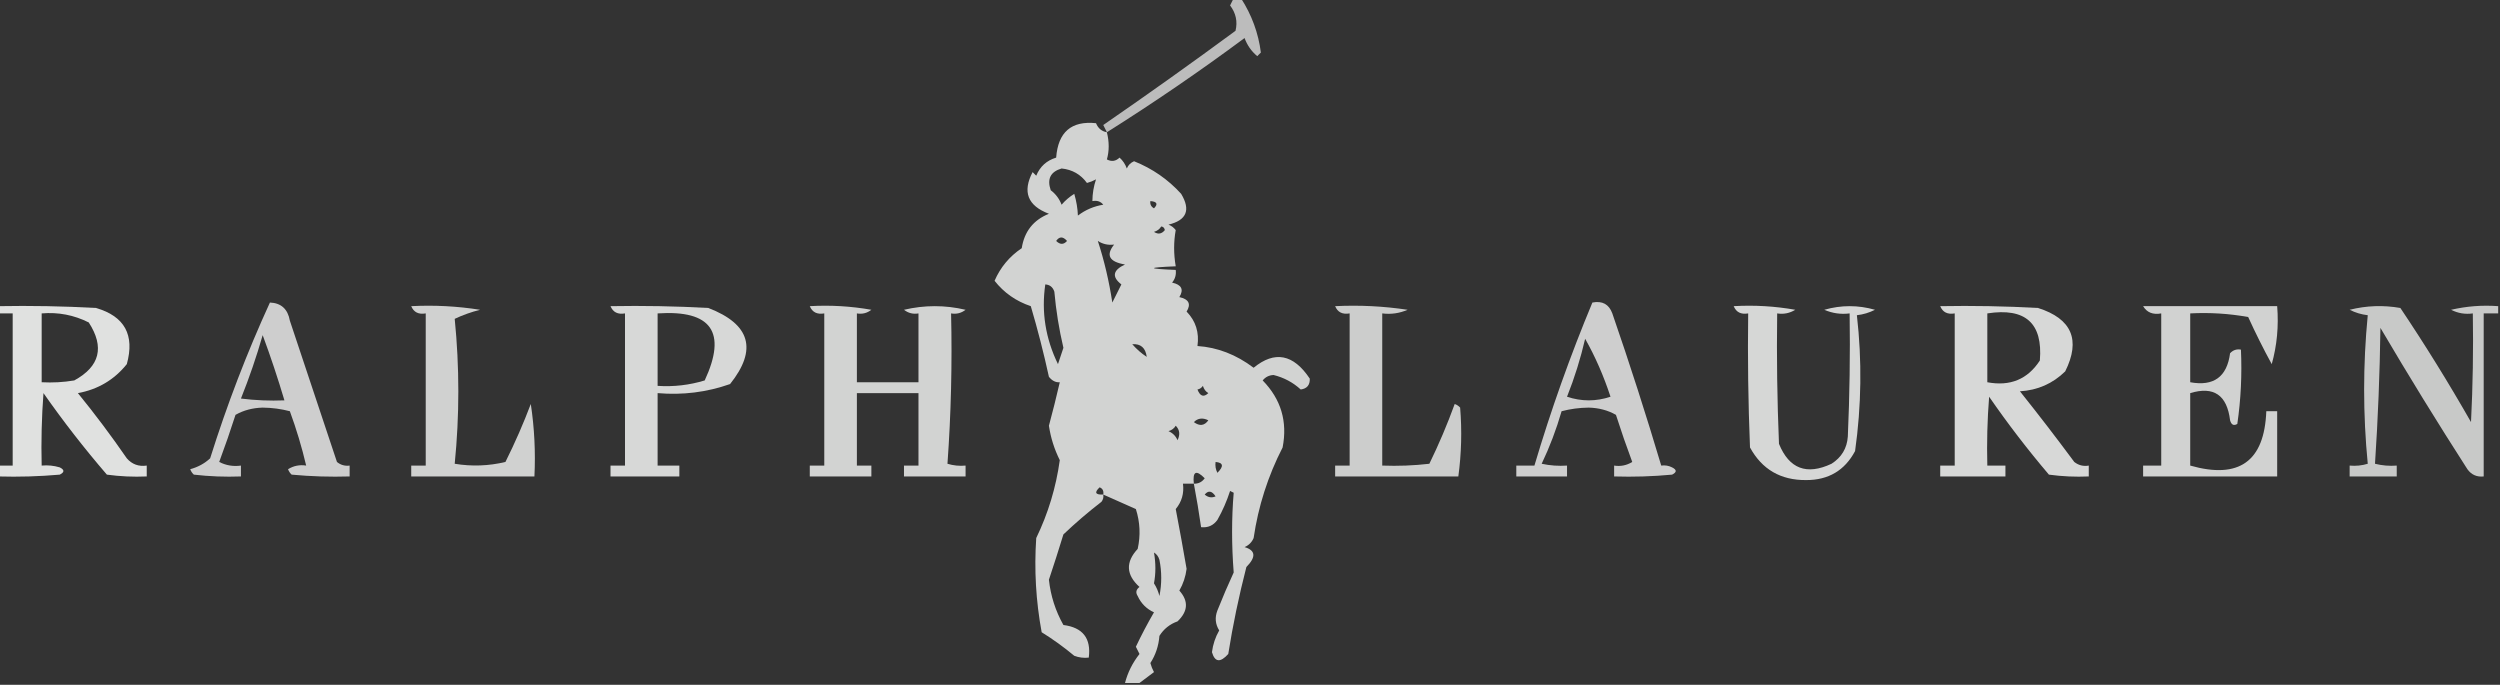
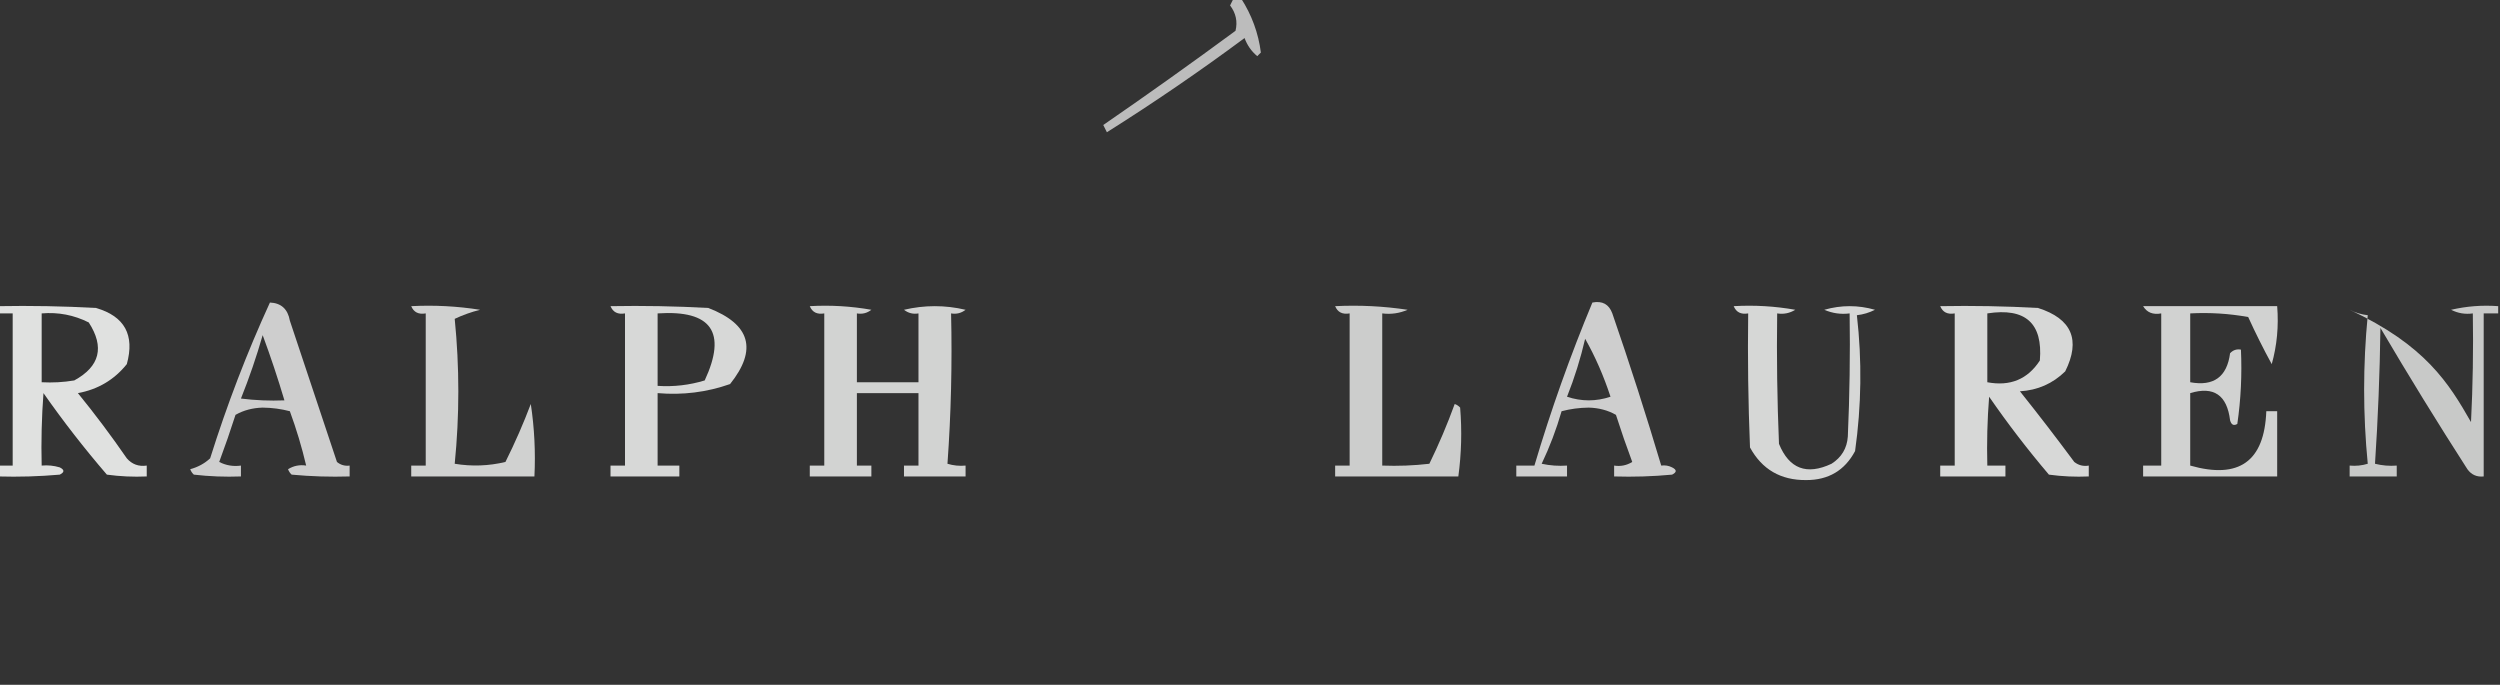
<svg xmlns="http://www.w3.org/2000/svg" version="1.1" width="690px" height="189px" style="shape-rendering:geometricPrecision; text-rendering:geometricPrecision; image-rendering:optimizeQuality; fill-rule:evenodd; clip-rule:evenodd">
  <rect width="100%" height="100%" fill="#333333" stroke="none" />
  <g>
    <path style="opacity:0.671" fill="#fefffe" d="M 340.5,-0.5 C 341.167,-0.5 341.833,-0.5 342.5,-0.5C 345.482,4.12 347.315,9.12 348,14.5C 347.667,14.833 347.333,15.167 347,15.5C 345.383,14.149 344.216,12.482 343.5,10.5C 331.123,19.681 318.456,28.348 305.5,36.5C 305.196,35.85 304.863,35.184 304.5,34.5C 316.806,26.027 328.972,17.361 341,8.5C 341.617,5.965 341.117,3.632 339.5,1.5C 339.863,0.817 340.196,0.15 340.5,-0.5 Z" />
  </g>
  <g>
-     <path style="opacity:0.782" fill="#fefffe" d="M 305.5,36.5 C 306.166,39.17 306.166,41.67 305.5,44C 306.784,44.684 307.951,44.517 309,43.5C 309.915,44.328 310.581,45.328 311,46.5C 311.388,45.572 312.055,44.905 313,44.5C 318.054,46.522 322.388,49.522 326,53.5C 328.681,57.955 327.514,60.788 322.5,62C 323.308,62.308 323.975,62.808 324.5,63.5C 323.915,66.751 323.915,70.085 324.5,73.5C 316.5,73.833 316.5,74.167 324.5,74.5C 324.67,75.822 324.337,76.989 323.5,78C 326.124,78.576 326.791,79.91 325.5,82C 328.124,82.576 328.791,83.91 327.5,86C 330.027,88.589 331.027,91.756 330.5,95.5C 336.025,95.87 341.192,97.87 346,101.5C 351.818,96.726 356.984,97.726 361.5,104.5C 361.566,106.266 360.732,107.266 359,107.5C 356.864,105.541 354.364,104.207 351.5,103.5C 350.263,103.556 349.263,104.056 348.5,105C 353.56,110.183 355.393,116.349 354,123.5C 349.956,131.381 347.289,139.714 346,148.5C 345.5,149.667 344.667,150.5 343.5,151C 346.561,151.895 346.728,153.729 344,156.5C 341.915,164.597 340.249,172.597 339,180.5C 336.803,182.949 335.303,182.783 334.5,180C 334.773,177.849 335.439,175.849 336.5,174C 335.424,172.274 335.257,170.441 336,168.5C 337.443,164.877 338.943,161.377 340.5,158C 339.91,150.371 339.91,143.038 340.5,136C 340.167,135.833 339.833,135.667 339.5,135.5C 338.611,138.279 337.444,140.945 336,143.5C 334.89,145.037 333.39,145.703 331.5,145.5C 330.925,141.477 330.259,137.477 329.5,133.5C 328.5,133.5 327.5,133.5 326.5,133.5C 326.838,136.157 326.171,138.49 324.5,140.5C 325.551,145.974 326.551,151.474 327.5,157C 327.227,159.151 326.561,161.151 325.5,163C 328.082,165.892 327.916,168.725 325,171.5C 322.867,172.255 321.2,173.588 320,175.5C 319.788,178.252 318.955,180.752 317.5,183C 317.735,183.873 318.069,184.707 318.5,185.5C 317.099,186.521 315.765,187.521 314.5,188.5C 313.167,188.5 311.833,188.5 310.5,188.5C 311.252,185.598 312.586,182.932 314.5,180.5C 314.167,179.833 313.833,179.167 313.5,178.5C 315.039,175.254 316.706,172.088 318.5,169C 316.448,168.07 314.948,166.57 314,164.5C 313.383,163.551 313.549,162.718 314.5,162C 310.782,158.642 310.615,155.142 314,151.5C 314.825,147.789 314.659,144.122 313.5,140.5C 310.486,139.141 307.486,137.808 304.5,136.5C 304.631,137.239 304.464,137.906 304,138.5C 300.353,141.313 296.853,144.313 293.5,147.5C 292.213,151.706 290.879,155.873 289.5,160C 289.969,164.415 291.302,168.581 293.5,172.5C 298.855,173.185 301.188,176.185 300.5,181.5C 299.127,181.657 297.793,181.49 296.5,181C 293.596,178.58 290.596,176.413 287.5,174.5C 285.909,165.896 285.409,157.229 286,148.5C 289.297,141.684 291.464,134.517 292.5,127C 290.997,123.991 289.997,120.825 289.5,117.5C 290.563,113.561 291.563,109.561 292.5,105.5C 291.384,105.598 290.384,105.098 289.5,104C 288.067,97.435 286.401,90.935 284.5,84.5C 280.439,83.142 277.105,80.808 274.5,77.5C 276.114,73.773 278.614,70.773 282,68.5C 282.715,63.895 285.215,60.729 289.5,59C 283.639,56.789 282.139,52.956 285,47.5C 285.333,47.833 285.667,48.167 286,48.5C 287.033,45.967 288.867,44.301 291.5,43.5C 292.03,36.458 295.697,33.291 302.5,34C 303.078,35.417 304.078,36.25 305.5,36.5 Z M 302.5,49.5 C 301.85,51.435 301.517,53.435 301.5,55.5C 302.791,55.263 303.791,55.596 304.5,56.5C 301.91,56.918 299.577,57.918 297.5,59.5C 297.433,57.576 297.1,55.576 296.5,53.5C 295.186,54.313 294.019,55.313 293,56.5C 292.385,54.884 291.385,53.55 290,52.5C 288.933,49.402 289.933,47.402 293,46.5C 295.953,46.808 298.286,48.142 300,50.5C 300.902,50.257 301.735,49.923 302.5,49.5 Z M 317.5,55.5 C 319.337,55.639 319.67,56.306 318.5,57.5C 317.702,57.043 317.369,56.376 317.5,55.5 Z M 320.5,62.5 C 321.043,62.56 321.376,62.893 321.5,63.5C 320.635,64.583 319.635,64.749 318.5,64C 319.416,63.722 320.082,63.222 320.5,62.5 Z M 291.5,66.5 C 292.386,65.224 293.386,65.224 294.5,66.5C 293.575,67.562 292.575,67.562 291.5,66.5 Z M 307.5,67.5 C 305.147,70.438 306.147,72.271 310.5,73C 307.138,74.57 306.804,76.403 309.5,78.5C 308.68,80.14 307.847,81.807 307,83.5C 306.105,77.594 304.772,71.928 303,66.5C 304.356,67.38 305.856,67.713 307.5,67.5 Z M 288.5,78.5 C 289.75,78.577 290.583,79.244 291,80.5C 291.466,85.731 292.3,90.898 293.5,96C 293,97.5 292.5,99 292,100.5C 288.556,93.426 287.389,86.093 288.5,78.5 Z M 316.5,98.5 C 315.038,97.542 313.705,96.376 312.5,95C 314.841,94.832 316.174,95.999 316.5,98.5 Z M 333.5,108.5 C 332.221,109.715 331.221,109.382 330.5,107.5C 331.117,107.389 331.617,107.056 332,106.5C 332.278,107.416 332.778,108.082 333.5,108.5 Z M 329.5,116.5 C 330.601,115.402 331.934,115.235 333.5,116C 332.436,117.511 331.103,117.677 329.5,116.5 Z M 324.5,117.5 C 325.598,118.601 325.765,119.934 325,121.5C 324.5,120.333 323.667,119.5 322.5,119C 323.416,118.722 324.082,118.222 324.5,117.5 Z M 335.5,127.5 C 337.646,127.696 337.812,128.696 336,130.5C 335.517,129.552 335.351,128.552 335.5,127.5 Z M 329.5,133.5 C 329.125,130.093 330.125,129.593 332.5,132C 331.756,133.039 330.756,133.539 329.5,133.5 Z M 303.5,134.5 C 304.338,134.842 304.672,135.508 304.5,136.5C 302.302,136.591 301.969,135.925 303.5,134.5 Z M 332.5,136.5 C 333.497,135.287 334.497,135.454 335.5,137C 334.423,137.47 333.423,137.303 332.5,136.5 Z M 318.5,152.5 C 319.222,152.918 319.722,153.584 320,154.5C 320.667,157.833 320.667,161.167 320,164.5C 319.691,163.234 319.191,162.067 318.5,161C 319.013,158.282 319.013,155.449 318.5,152.5 Z" />
-   </g>
+     </g>
  <g>
    <path style="opacity:0.761" fill="#fefffe" d="M 74.5,83.5 C 77.595,83.626 79.428,85.293 80,88.5C 84.333,101.5 88.667,114.5 93,127.5C 94.011,128.337 95.178,128.67 96.5,128.5C 96.5,129.5 96.5,130.5 96.5,131.5C 91.156,131.666 85.823,131.499 80.5,131C 80.043,130.586 79.709,130.086 79.5,129.5C 81.045,128.548 82.712,128.215 84.5,128.5C 83.31,123.429 81.81,118.429 80,113.5C 77.59,112.861 75.09,112.527 72.5,112.5C 69.713,112.574 67.213,113.24 65,114.5C 63.599,118.871 62.099,123.204 60.5,127.5C 62.396,128.466 64.396,128.799 66.5,128.5C 66.5,129.5 66.5,130.5 66.5,131.5C 62.154,131.666 57.821,131.499 53.5,131C 53.043,130.586 52.709,130.086 52.5,129.5C 54.637,128.92 56.47,127.92 58,126.5C 62.655,111.682 68.155,97.348 74.5,83.5 Z M 72.5,92.5 C 74.673,98.353 76.673,104.353 78.5,110.5C 74.486,110.666 70.486,110.499 66.5,110C 68.802,104.26 70.802,98.427 72.5,92.5 Z" />
  </g>
  <g>
    <path style="opacity:0.761" fill="#fefffe" d="M 439.5,83.5 C 442.238,82.965 444.072,83.965 445,86.5C 449.809,100.426 454.309,114.426 458.5,128.5C 459.552,128.351 460.552,128.517 461.5,129C 462.833,129.667 462.833,130.333 461.5,131C 456.177,131.499 450.844,131.666 445.5,131.5C 445.5,130.5 445.5,129.5 445.5,128.5C 447.288,128.785 448.955,128.452 450.5,127.5C 448.901,123.204 447.401,118.871 446,114.5C 443.787,113.24 441.287,112.574 438.5,112.5C 435.911,112.527 433.411,112.861 431,113.5C 429.555,118.506 427.721,123.339 425.5,128C 427.81,128.497 430.143,128.663 432.5,128.5C 432.5,129.5 432.5,130.5 432.5,131.5C 427.833,131.5 423.167,131.5 418.5,131.5C 418.5,130.5 418.5,129.5 418.5,128.5C 420.167,128.5 421.833,128.5 423.5,128.5C 428.043,113.204 433.376,98.204 439.5,83.5 Z M 437.5,93.5 C 440.279,98.414 442.612,103.747 444.5,109.5C 440.5,110.833 436.5,110.833 432.5,109.5C 434.575,104.276 436.242,98.942 437.5,93.5 Z" />
  </g>
  <g>
    <path style="opacity:0.85" fill="#fefffe" d="M -0.5,84.5 C 8.506,84.334 17.506,84.5 26.5,85C 34.398,87.29 37.231,92.457 35,100.5C 31.539,104.818 27.039,107.484 21.5,108.5C 26.243,114.321 30.743,120.321 35,126.5C 36.444,128.155 38.278,128.822 40.5,128.5C 40.5,129.5 40.5,130.5 40.5,131.5C 36.818,131.665 33.152,131.499 29.5,131C 23.285,123.786 17.451,116.286 12,108.5C 11.5,115.158 11.334,121.825 11.5,128.5C 13.199,128.34 14.866,128.506 16.5,129C 17.833,129.667 17.833,130.333 16.5,131C 10.843,131.499 5.176,131.666 -0.5,131.5C -0.5,130.5 -0.5,129.5 -0.5,128.5C 0.833,128.5 2.167,128.5 3.5,128.5C 3.5,114.5 3.5,100.5 3.5,86.5C 2.167,86.5 0.833,86.5 -0.5,86.5C -0.5,85.833 -0.5,85.167 -0.5,84.5 Z M 11.5,86.5 C 16.08,86.113 20.414,86.947 24.5,89C 28.896,95.805 27.563,101.138 20.5,105C 17.518,105.498 14.518,105.665 11.5,105.5C 11.5,99.167 11.5,92.833 11.5,86.5 Z" />
  </g>
  <g>
    <path style="opacity:0.774" fill="#fefffe" d="M 113.5,84.5 C 119.868,84.17 126.202,84.504 132.5,85.5C 130.034,86.124 127.701,86.957 125.5,88C 126.833,101.333 126.833,114.667 125.5,128C 130.222,128.777 134.889,128.61 139.5,127.5C 142.142,122.2 144.476,116.867 146.5,111.5C 147.497,118.134 147.83,124.8 147.5,131.5C 136.167,131.5 124.833,131.5 113.5,131.5C 113.5,130.5 113.5,129.5 113.5,128.5C 114.833,128.5 116.167,128.5 117.5,128.5C 117.5,114.5 117.5,100.5 117.5,86.5C 115.517,86.843 114.183,86.177 113.5,84.5 Z" />
  </g>
  <g>
    <path style="opacity:0.805" fill="#fefffe" d="M 168.5,84.5 C 177.506,84.334 186.506,84.5 195.5,85C 207.109,89.477 209.109,96.477 201.5,106C 195.058,108.265 188.391,109.099 181.5,108.5C 181.5,115.167 181.5,121.833 181.5,128.5C 183.5,128.5 185.5,128.5 187.5,128.5C 187.5,129.5 187.5,130.5 187.5,131.5C 181.167,131.5 174.833,131.5 168.5,131.5C 168.5,130.5 168.5,129.5 168.5,128.5C 169.833,128.5 171.167,128.5 172.5,128.5C 172.5,114.5 172.5,100.5 172.5,86.5C 170.517,86.843 169.183,86.177 168.5,84.5 Z M 181.5,86.5 C 196.357,85.504 200.69,91.671 194.5,105C 190.27,106.29 185.936,106.79 181.5,106.5C 181.5,99.833 181.5,93.167 181.5,86.5 Z" />
  </g>
  <g>
    <path style="opacity:0.783" fill="#fefffe" d="M 223.5,84.5 C 229.206,84.171 234.872,84.505 240.5,85.5C 239.311,86.429 237.978,86.762 236.5,86.5C 236.5,92.833 236.5,99.167 236.5,105.5C 242.167,105.5 247.833,105.5 253.5,105.5C 253.5,99.167 253.5,92.833 253.5,86.5C 252.022,86.762 250.689,86.429 249.5,85.5C 255.167,84.167 260.833,84.167 266.5,85.5C 265.311,86.429 263.978,86.762 262.5,86.5C 262.823,100.412 262.49,114.246 261.5,128C 263.134,128.494 264.801,128.66 266.5,128.5C 266.5,129.5 266.5,130.5 266.5,131.5C 260.833,131.5 255.167,131.5 249.5,131.5C 249.5,130.5 249.5,129.5 249.5,128.5C 250.833,128.5 252.167,128.5 253.5,128.5C 253.5,121.833 253.5,115.167 253.5,108.5C 247.833,108.5 242.167,108.5 236.5,108.5C 236.5,115.167 236.5,121.833 236.5,128.5C 237.833,128.5 239.167,128.5 240.5,128.5C 240.5,129.5 240.5,130.5 240.5,131.5C 234.833,131.5 229.167,131.5 223.5,131.5C 223.5,130.5 223.5,129.5 223.5,128.5C 224.833,128.5 226.167,128.5 227.5,128.5C 227.5,114.5 227.5,100.5 227.5,86.5C 225.517,86.843 224.183,86.177 223.5,84.5 Z" />
  </g>
  <g>
    <path style="opacity:0.754" fill="#fefffe" d="M 368.5,84.5 C 375.2,84.17 381.866,84.503 388.5,85.5C 386.257,86.474 383.924,86.808 381.5,86.5C 381.5,100.5 381.5,114.5 381.5,128.5C 385.846,128.666 390.179,128.499 394.5,128C 397.124,122.628 399.458,117.128 401.5,111.5C 402.086,111.709 402.586,112.043 403,112.5C 403.524,118.85 403.358,125.184 402.5,131.5C 391.167,131.5 379.833,131.5 368.5,131.5C 368.5,130.5 368.5,129.5 368.5,128.5C 369.833,128.5 371.167,128.5 372.5,128.5C 372.5,114.5 372.5,100.5 372.5,86.5C 370.517,86.843 369.183,86.177 368.5,84.5 Z" />
  </g>
  <g>
    <path style="opacity:0.801" fill="#fefffe" d="M 478.5,84.5 C 484.206,84.171 489.872,84.505 495.5,85.5C 493.955,86.452 492.288,86.785 490.5,86.5C 490.333,98.505 490.5,110.505 491,122.5C 493.807,129.392 498.64,131.225 505.5,128C 508.268,126.238 509.768,123.738 510,120.5C 510.5,109.172 510.667,97.838 510.5,86.5C 508.076,86.808 505.743,86.474 503.5,85.5C 508.167,84.167 512.833,84.167 517.5,85.5C 515.922,86.298 514.256,86.798 512.5,87C 513.931,99.482 513.764,111.982 512,124.5C 509.146,129.847 504.646,132.514 498.5,132.5C 491.475,132.56 486.308,129.56 483,123.5C 482.5,111.171 482.333,98.838 482.5,86.5C 480.517,86.843 479.183,86.177 478.5,84.5 Z" />
  </g>
  <g>
    <path style="opacity:0.807" fill="#fefffe" d="M 535.5,84.5 C 544.506,84.334 553.506,84.5 562.5,85C 571.822,87.975 574.322,93.809 570,102.5C 566.557,105.874 562.39,107.707 557.5,108C 562.621,114.41 567.621,120.91 572.5,127.5C 573.689,128.429 575.022,128.762 576.5,128.5C 576.5,129.5 576.5,130.5 576.5,131.5C 572.818,131.665 569.152,131.499 565.5,131C 559.637,124.104 554.137,116.937 549,109.5C 548.5,115.825 548.334,122.158 548.5,128.5C 550.167,128.5 551.833,128.5 553.5,128.5C 553.5,129.5 553.5,130.5 553.5,131.5C 547.5,131.5 541.5,131.5 535.5,131.5C 535.5,130.5 535.5,129.5 535.5,128.5C 536.833,128.5 538.167,128.5 539.5,128.5C 539.5,114.5 539.5,100.5 539.5,86.5C 537.517,86.843 536.183,86.177 535.5,84.5 Z M 548.5,86.5 C 559.023,84.866 563.857,89.2 563,99.5C 559.634,104.686 554.801,106.686 548.5,105.5C 548.5,99.167 548.5,92.833 548.5,86.5 Z" />
  </g>
  <g>
    <path style="opacity:0.778" fill="#fefffe" d="M 591.5,84.5 C 603.833,84.5 616.167,84.5 628.5,84.5C 628.946,90.021 628.446,95.355 627,100.5C 624.686,96.268 622.52,91.935 620.5,87.5C 615.23,86.549 609.897,86.215 604.5,86.5C 604.5,92.833 604.5,99.167 604.5,105.5C 610.981,106.684 614.648,104.017 615.5,97.5C 616.325,96.614 617.325,96.281 618.5,96.5C 618.812,103.422 618.479,110.256 617.5,117C 616.517,117.591 615.85,117.257 615.5,116C 614.656,109.027 610.989,106.527 604.5,108.5C 604.5,115.167 604.5,121.833 604.5,128.5C 617.978,132.339 624.978,127.339 625.5,113.5C 626.5,113.5 627.5,113.5 628.5,113.5C 628.5,119.5 628.5,125.5 628.5,131.5C 616.167,131.5 603.833,131.5 591.5,131.5C 591.5,130.5 591.5,129.5 591.5,128.5C 593.167,128.5 594.833,128.5 596.5,128.5C 596.5,114.5 596.5,100.5 596.5,86.5C 594.219,86.923 592.552,86.256 591.5,84.5 Z" />
  </g>
  <g>
-     <path style="opacity:0.736" fill="#fefffe" d="M 689.5,84.5 C 689.5,85.167 689.5,85.833 689.5,86.5C 688.167,86.5 686.833,86.5 685.5,86.5C 685.5,101.5 685.5,116.5 685.5,131.5C 683.61,131.703 682.11,131.037 681,129.5C 672.749,116.667 664.749,103.667 657,90.5C 656.823,103.075 656.323,115.575 655.5,128C 657.473,128.495 659.473,128.662 661.5,128.5C 661.5,129.5 661.5,130.5 661.5,131.5C 657.167,131.5 652.833,131.5 648.5,131.5C 648.5,130.5 648.5,129.5 648.5,128.5C 650.199,128.66 651.866,128.494 653.5,128C 652.167,114.333 652.167,100.667 653.5,87C 651.744,86.798 650.078,86.298 648.5,85.5C 653.131,84.338 657.798,84.172 662.5,85C 669.376,95.249 675.876,105.749 682,116.5C 682.5,106.506 682.666,96.506 682.5,86.5C 680.396,86.799 678.396,86.466 676.5,85.5C 680.783,84.508 685.116,84.174 689.5,84.5 Z" />
+     <path style="opacity:0.736" fill="#fefffe" d="M 689.5,84.5 C 689.5,85.167 689.5,85.833 689.5,86.5C 688.167,86.5 686.833,86.5 685.5,86.5C 685.5,101.5 685.5,116.5 685.5,131.5C 683.61,131.703 682.11,131.037 681,129.5C 672.749,116.667 664.749,103.667 657,90.5C 656.823,103.075 656.323,115.575 655.5,128C 657.473,128.495 659.473,128.662 661.5,128.5C 661.5,129.5 661.5,130.5 661.5,131.5C 657.167,131.5 652.833,131.5 648.5,131.5C 648.5,130.5 648.5,129.5 648.5,128.5C 650.199,128.66 651.866,128.494 653.5,128C 652.167,114.333 652.167,100.667 653.5,87C 651.744,86.798 650.078,86.298 648.5,85.5C 669.376,95.249 675.876,105.749 682,116.5C 682.5,106.506 682.666,96.506 682.5,86.5C 680.396,86.799 678.396,86.466 676.5,85.5C 680.783,84.508 685.116,84.174 689.5,84.5 Z" />
  </g>
</svg>